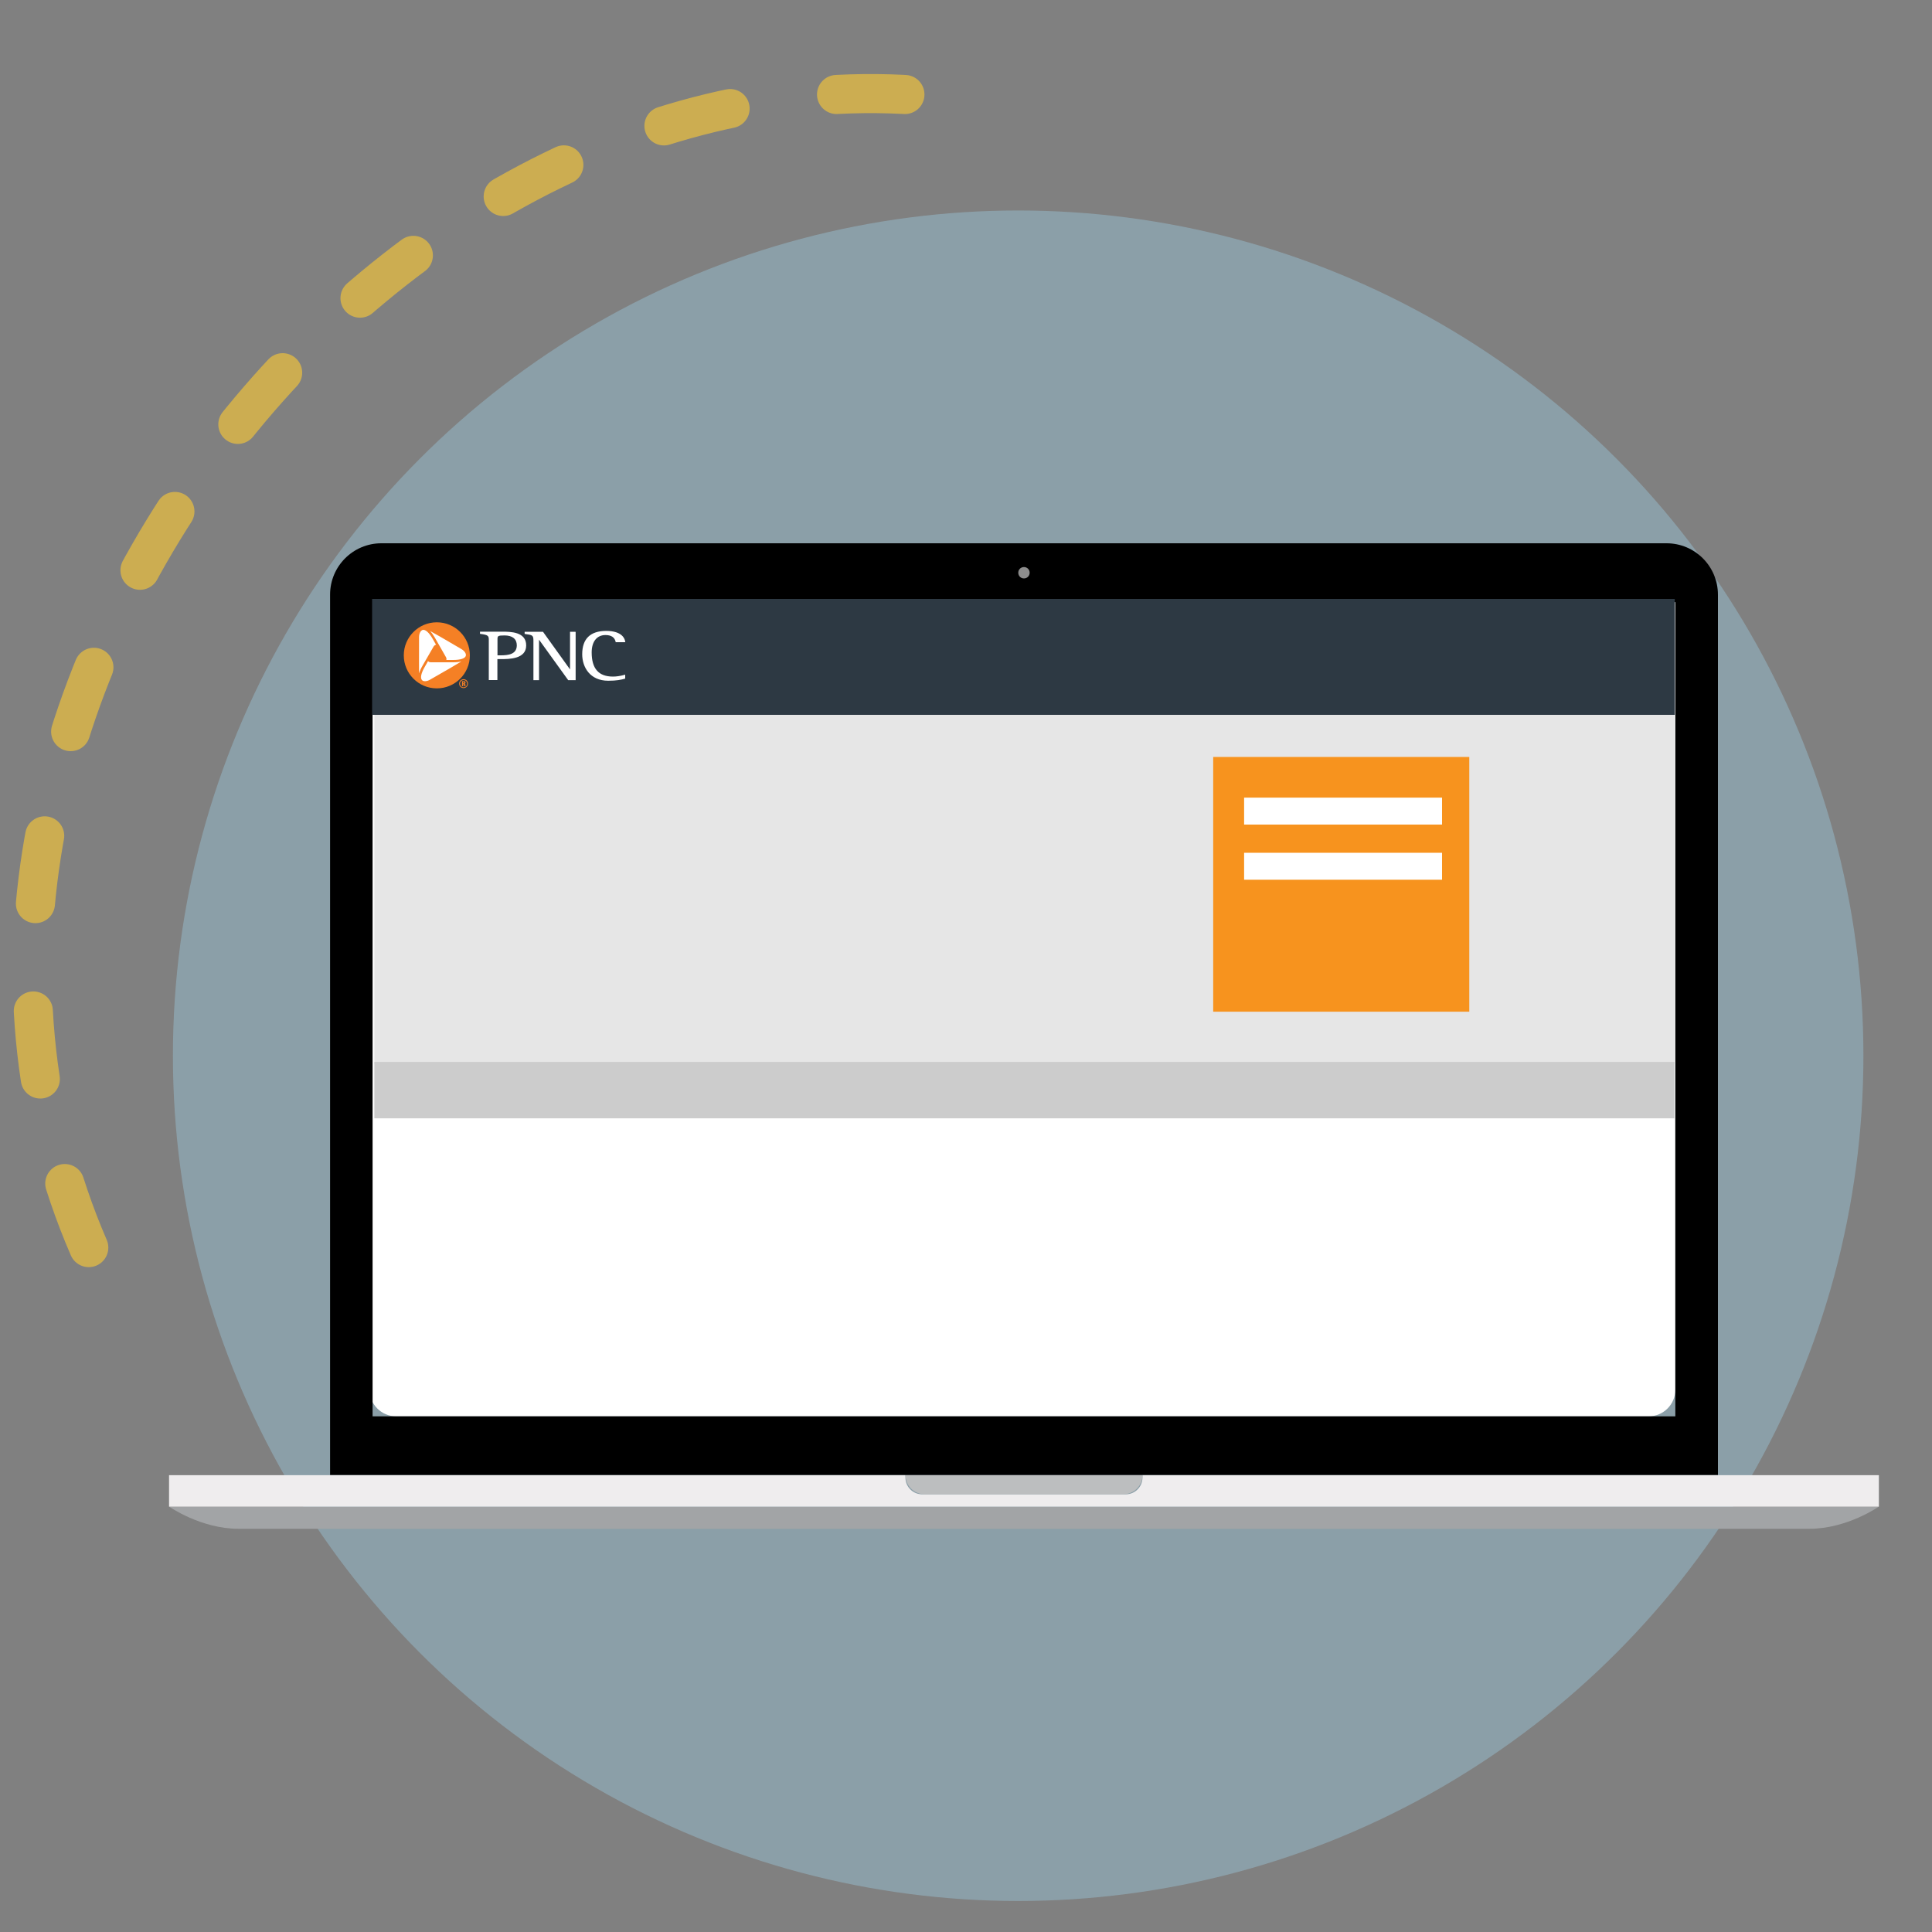
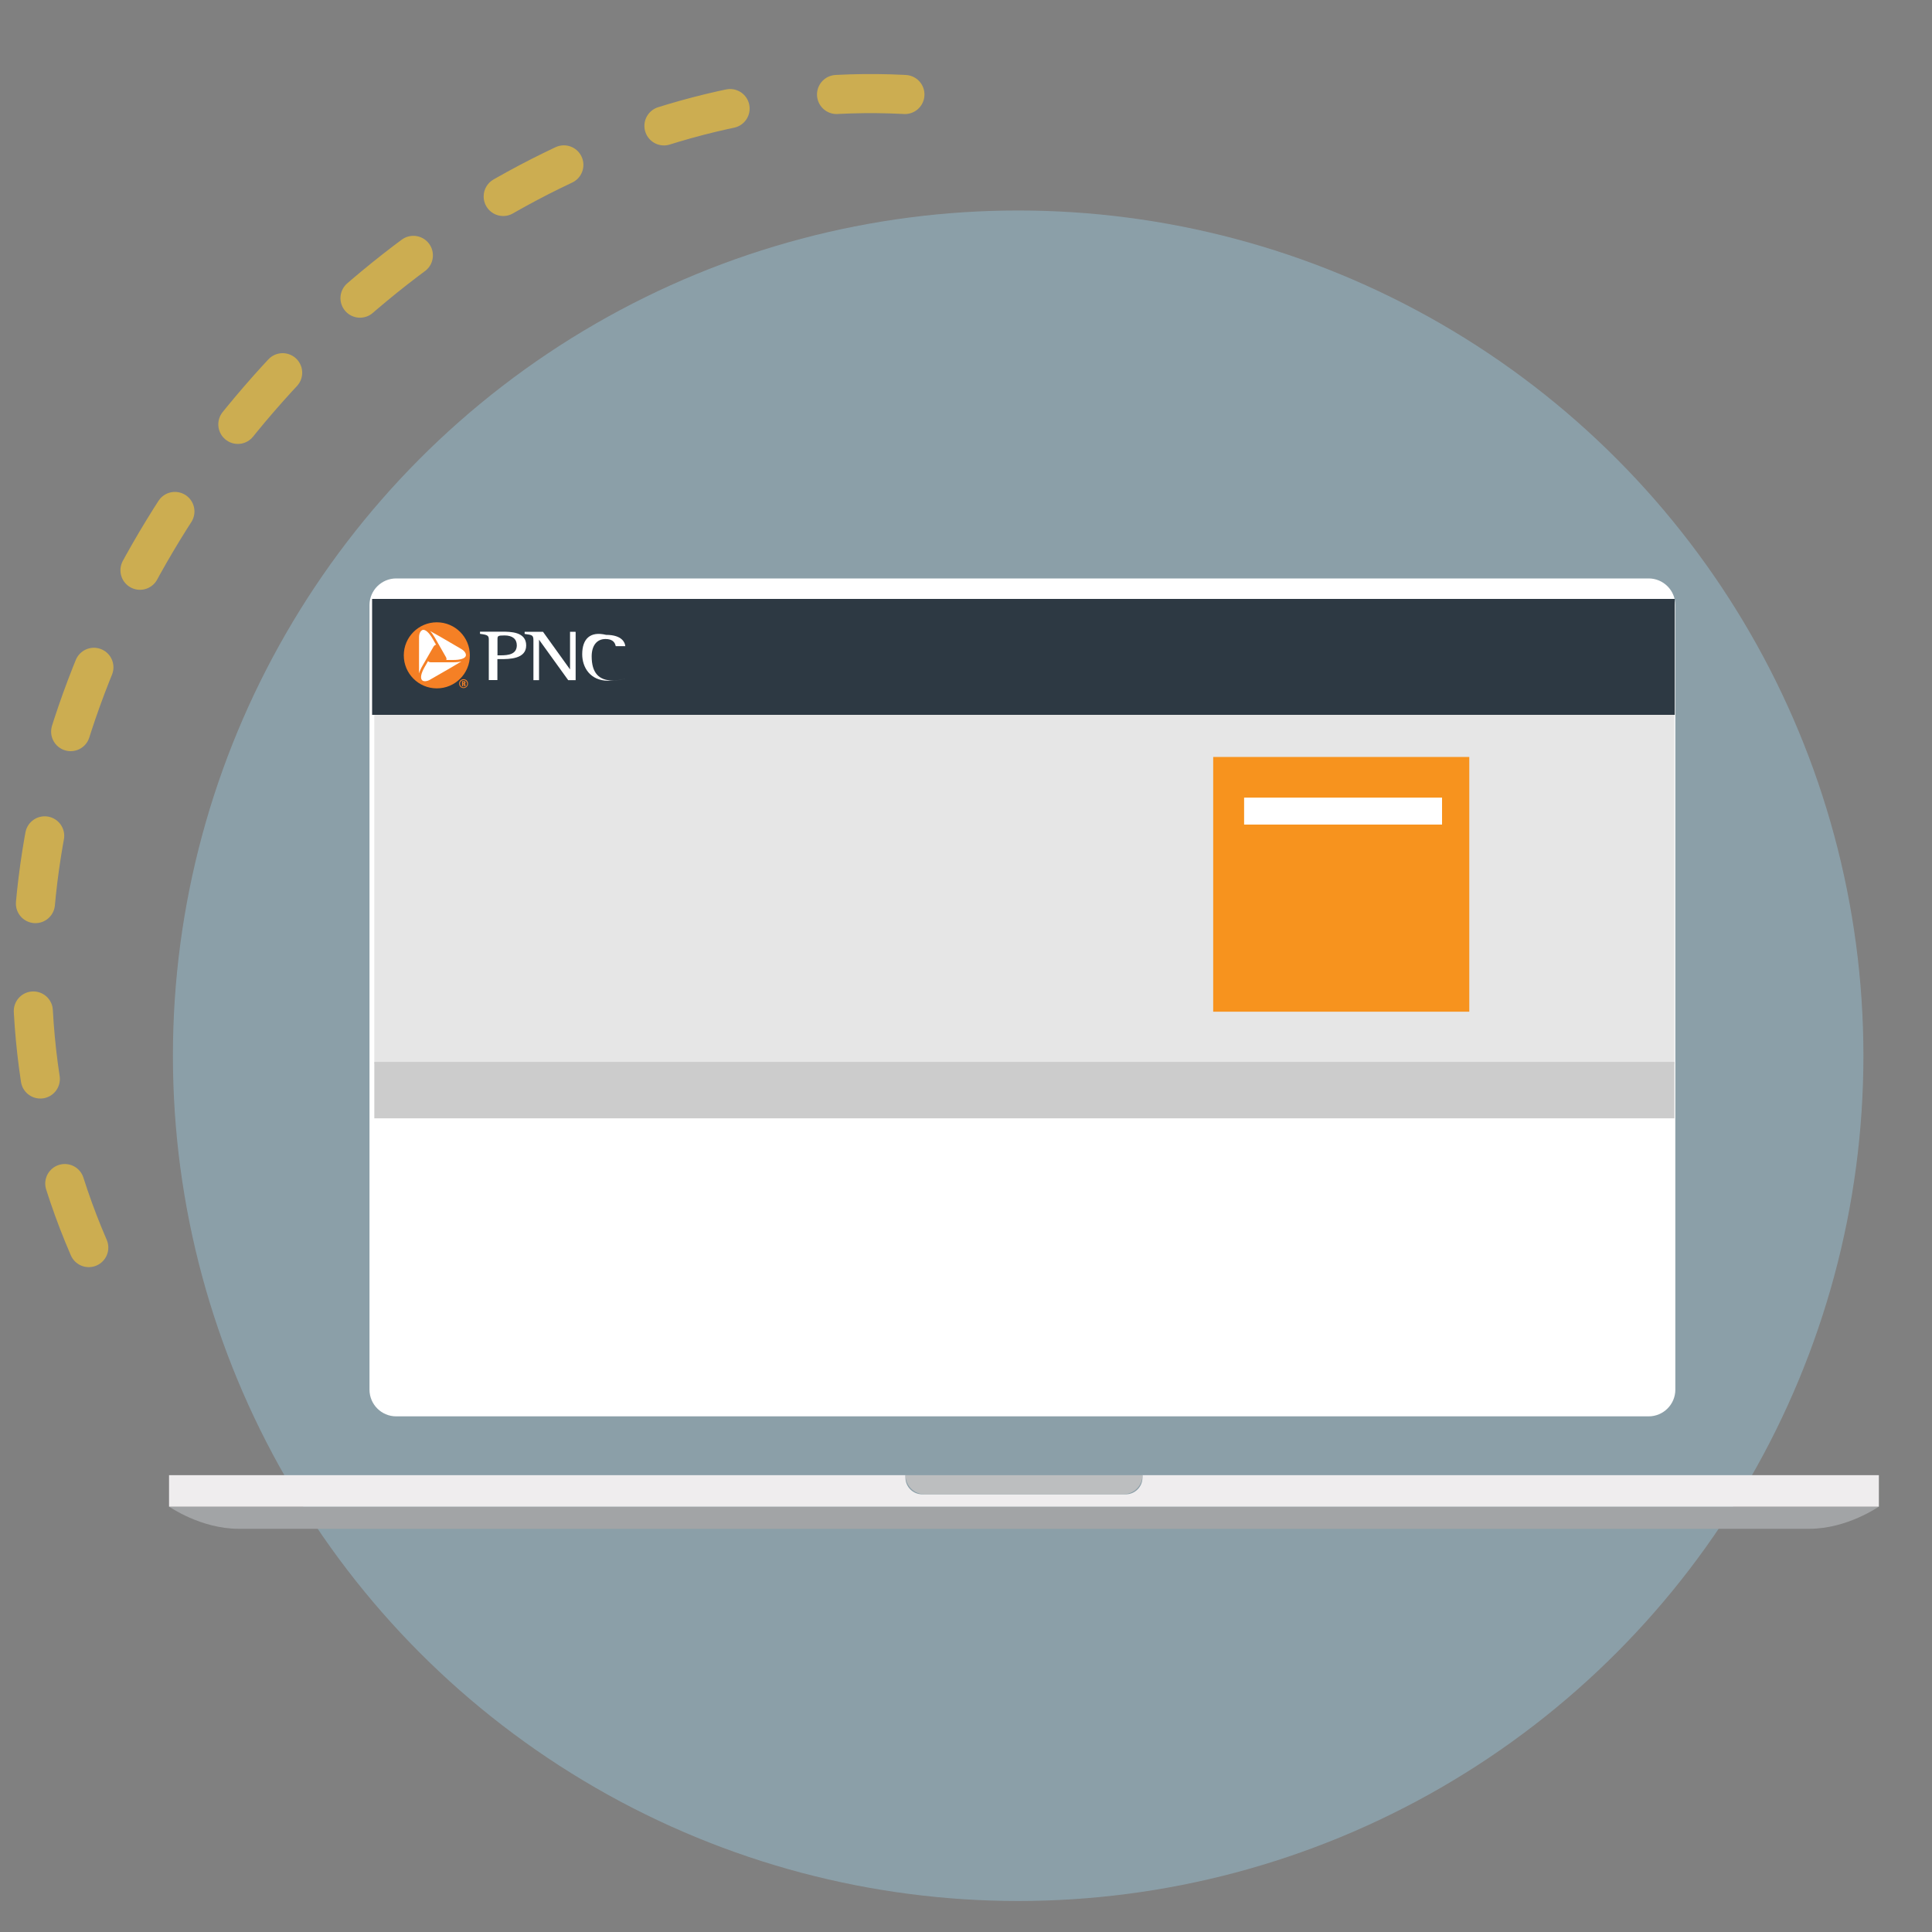
<svg xmlns="http://www.w3.org/2000/svg" version="1.1" id="Layer_1" x="0px" y="0px" width="200px" height="200px" viewBox="0 0 200 200" style="enable-background:new 0 0 200 200;" xml:space="preserve">
  <rect x="0" y="0" width="200" height="200" fill="#808080" stroke="none" />
  <style type="text/css">
	.st0{opacity:0.35;fill:#A1DBF4;}
	.st1{opacity:0.6;}
	.st2{fill:none;stroke:#FFCC32;stroke-width:4.046;stroke-linecap:round;stroke-linejoin:round;stroke-dasharray:7.081,11.128;}
	.st3{fill:url(#SVGID_1_);}
	.st4{fill:#CCCCCC;}
	.st5{fill:#FFFFFF;}
	.st6{fill:#A2A4A6;}
	.st7{fill:#EFEDEE;}
	.st8{fill:#BCBEBF;}
	.st9{fill:#8D8D8D;}
	.st10{fill:#E6E6E6;}
	.st11{fill:#2D3943;}
	.st12{fill:#F7931E;}
	.st13{fill:#F58025;}
</style>
  <circle class="st0" cx="105.4" cy="109.29" r="87.5" />
  <g class="st1">
    <path class="st2" d="M9.19,129.15C-15.26,72.66,41.24,2.64,98.86,10.26" />
  </g>
  <g>
    <linearGradient id="SVGID_1_" gradientUnits="userSpaceOnUse" x1="164.093" y1="94.85" x2="152.209" y2="82.966" gradientTransform="matrix(1 0 0 -1 0 201)">
      <stop offset="0" style="stop-color:#514E43" />
      <stop offset="1" style="stop-color:#66615E" />
    </linearGradient>
    <polygon class="st3" points="160.09,114.18 154.24,120.04 154.24,96.23 171.02,113.01 162.69,113.01 166.86,123.16 164.26,124.2     " />
  </g>
  <circle class="st4" cx="66.38" cy="133.92" r="5.56" />
  <circle class="st4" cx="92.68" cy="133.92" r="5.56" />
  <circle class="st4" cx="118.43" cy="133.92" r="5.56" />
-   <circle class="st4" cx="146.35" cy="133.92" r="5.56" />
  <g>
    <g>
      <g>
        <g>
          <path class="st5" d="M173.43,62.64c0-1.52-1.24-2.76-2.76-2.76H41.01c-1.52,0-2.76,1.24-2.76,2.76v81.22      c0,1.52,1.24,2.76,2.76,2.76h129.66c1.52,0,2.76-1.24,2.76-2.76V62.64z" />
        </g>
        <g>
-           <path d="M172.52,56.24H39.48c-2.93,0-5.31,2.38-5.31,5.31v91.15h143.67V61.55C177.83,58.62,175.46,56.24,172.52,56.24z       M173.43,146.62H38.57V62.33h134.86V146.62z" />
          <path class="st6" d="M17.5,155.96c0,0,3.28,2.3,7.2,2.3H187.3c3.92,0,7.2-2.3,7.2-2.3H17.5z" />
          <path class="st7" d="M118.27,152.71v0.25c0,0.95-0.77,1.73-1.73,1.73H95.46c-0.95,0-1.73-0.77-1.73-1.73v-0.25H17.5v3.26h177      v-3.26H118.27z" />
          <path class="st8" d="M116.29,154.68H95.71c-1.09,0-1.97-0.88-1.97-1.97l0,0h24.53l0,0C118.27,153.8,117.38,154.68,116.29,154.68      z" />
-           <path class="st9" d="M106.59,59.29c0,0.33-0.26,0.59-0.59,0.59c-0.33,0-0.59-0.26-0.59-0.59c0-0.33,0.26-0.59,0.59-0.59      C106.33,58.7,106.59,58.96,106.59,59.29z" />
        </g>
        <rect x="38.75" y="73.97" class="st10" width="134.58" height="36.18" />
        <rect x="38.52" y="62" class="st11" width="134.85" height="12" />
        <rect x="125.59" y="78.36" class="st12" width="26.51" height="26.37" />
        <rect x="128.79" y="82.57" class="st5" width="20.49" height="2.79" />
-         <rect x="128.79" y="88.28" class="st5" width="20.49" height="2.79" />
        <rect x="38.75" y="109.93" class="st4" width="134.58" height="5.84" />
      </g>
    </g>
    <g>
      <polygon class="st5" points="45.39,64.9 44.1,64.9 43.19,65.53 42.94,68.68 43.19,70 43.66,70.66 44.26,70.81 45.93,70.37     48.25,68.36 48.44,67.51 48.06,66.82   " />
      <path class="st13" d="M47.99,71.15c-0.21,0-0.37-0.17-0.37-0.38c0-0.21,0.17-0.37,0.37-0.37c0.2,0,0.37,0.17,0.37,0.37    C48.37,70.98,48.2,71.15,47.99,71.15z M47.99,70.31c-0.26,0-0.46,0.2-0.46,0.46c0,0.26,0.2,0.46,0.46,0.46    c0.25,0,0.46-0.21,0.46-0.46C48.45,70.52,48.25,70.31,47.99,70.31z M47.94,70.82h0.03c0.09,0,0.08,0.05,0.08,0.12    c0,0.04,0,0.07,0.02,0.1h0.12c-0.01-0.02-0.01-0.12-0.01-0.16c0-0.1-0.08-0.1-0.1-0.1v0c0.08-0.01,0.11-0.06,0.11-0.13    c0-0.09-0.05-0.14-0.14-0.14h-0.22v0.53h0.12V70.82z M47.94,70.59h0.05c0.04,0,0.06,0.02,0.06,0.07c0,0.03-0.01,0.08-0.06,0.08    h-0.05V70.59z" />
      <g>
        <path class="st5" d="M51.95,65.39h-2.21h-0.05v0.22l0.04,0.01c0.79,0.1,0.87,0.2,0.87,0.6v4.18h0.89c0,0,0-2.07,0-2.17     c0.08,0,0.36,0,0.36,0c0.85,0,2.62,0,2.62-1.41C54.48,65.39,52.83,65.39,51.95,65.39z M51.84,67.84c0,0-0.27,0-0.34,0     c0-0.09,0-1.62,0-1.62c0-0.38,0-0.44,0.73-0.44c0.82,0,1.27,0.37,1.27,1.03C53.49,67.72,52.65,67.84,51.84,67.84z" />
        <path class="st5" d="M59.54,65.4h-0.53c0,0,0,3.65,0,3.9c-0.14-0.19-2.8-3.9-2.8-3.9h-1.9v0.22l0.04,0.01     c0.77,0.1,0.87,0.13,0.87,0.69v4.09h0.58c0,0,0-3.94,0-4.19c0.14,0.19,3.02,4.19,3.02,4.19h0.77v-5H59.54z" />
-         <path class="st5" d="M60.27,67.73c0,1.36,0.83,2.74,2.69,2.74c0.88,0,1.32-0.1,1.72-0.21l0.04-0.01v-0.41l-0.07,0.02     c-0.43,0.12-0.85,0.18-1.19,0.18c-1.49,0-2.21-0.82-2.21-2.5c0-1.13,0.54-1.8,1.43-1.8c0.6,0,0.95,0.24,1.05,0.7l0.01,0.04h0.99     l-0.01-0.06c-0.03-0.26-0.28-1.11-1.98-1.11C61.1,65.32,60.27,66.13,60.27,67.73z" />
+         <path class="st5" d="M60.27,67.73c0,1.36,0.83,2.74,2.69,2.74c0.88,0,1.32-0.1,1.72-0.21l0.04-0.01l-0.07,0.02     c-0.43,0.12-0.85,0.18-1.19,0.18c-1.49,0-2.21-0.82-2.21-2.5c0-1.13,0.54-1.8,1.43-1.8c0.6,0,0.95,0.24,1.05,0.7l0.01,0.04h0.99     l-0.01-0.06c-0.03-0.26-0.28-1.11-1.98-1.11C61.1,65.32,60.27,66.13,60.27,67.73z" />
      </g>
      <path class="st13" d="M46.91,68.32h-0.71c0.04-0.1,0.02-0.21-0.05-0.32L45.01,66c-0.17-0.29-0.34-0.52-0.5-0.69    c0,0,0.01,0,0.01,0.01c0.46,0.25,1.38,0.77,3.14,1.81l0.1,0.06c0.33,0.19,0.52,0.48,0.46,0.7C48.15,68.16,47.67,68.32,46.91,68.32     M44.62,70.3l-0.1,0.06c-0.33,0.19-0.68,0.21-0.83,0.05c-0.2-0.21-0.11-0.7,0.27-1.36l0.35-0.61c0.07,0.08,0.17,0.12,0.3,0.12h2.3    c0.34,0,0.62-0.03,0.85-0.09c0,0-0.01,0-0.01,0.01C47.3,68.76,46.39,69.29,44.62,70.3z M43.38,66.07l0-0.11    c0-0.38,0.16-0.69,0.37-0.75c0.28-0.07,0.66,0.26,1.04,0.92l0.35,0.61c-0.1,0.02-0.19,0.09-0.26,0.2l-1.15,1.99    c-0.17,0.29-0.28,0.55-0.35,0.78c0,0,0-0.01,0-0.01C43.38,69.17,43.37,68.12,43.38,66.07z M45.22,64.42    c-1.89,0-3.42,1.53-3.42,3.42c0,1.89,1.53,3.42,3.42,3.42c1.89,0,3.42-1.53,3.42-3.42C48.64,65.95,47.11,64.42,45.22,64.42z" />
    </g>
  </g>
</svg>